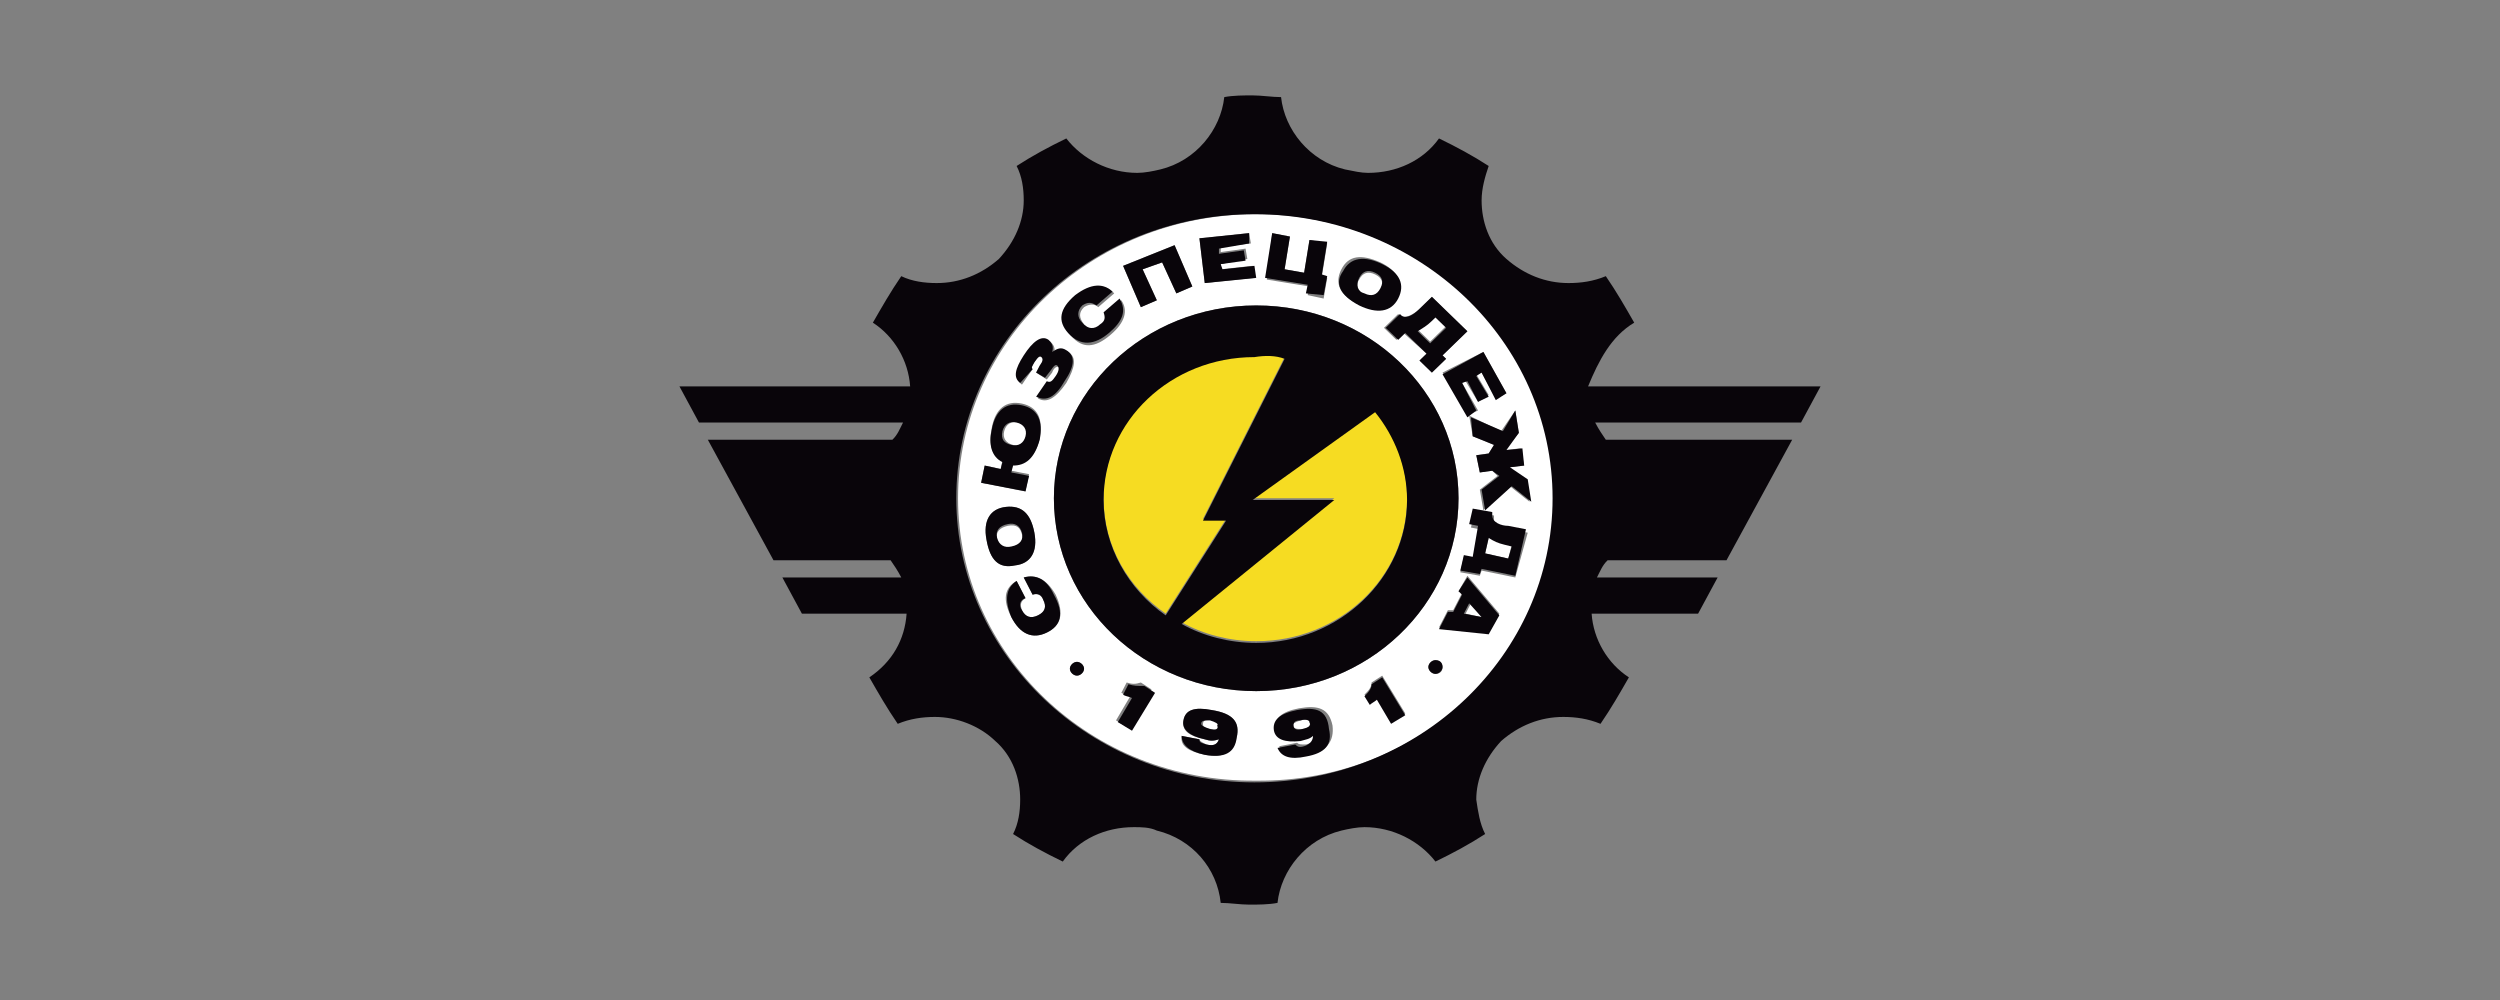
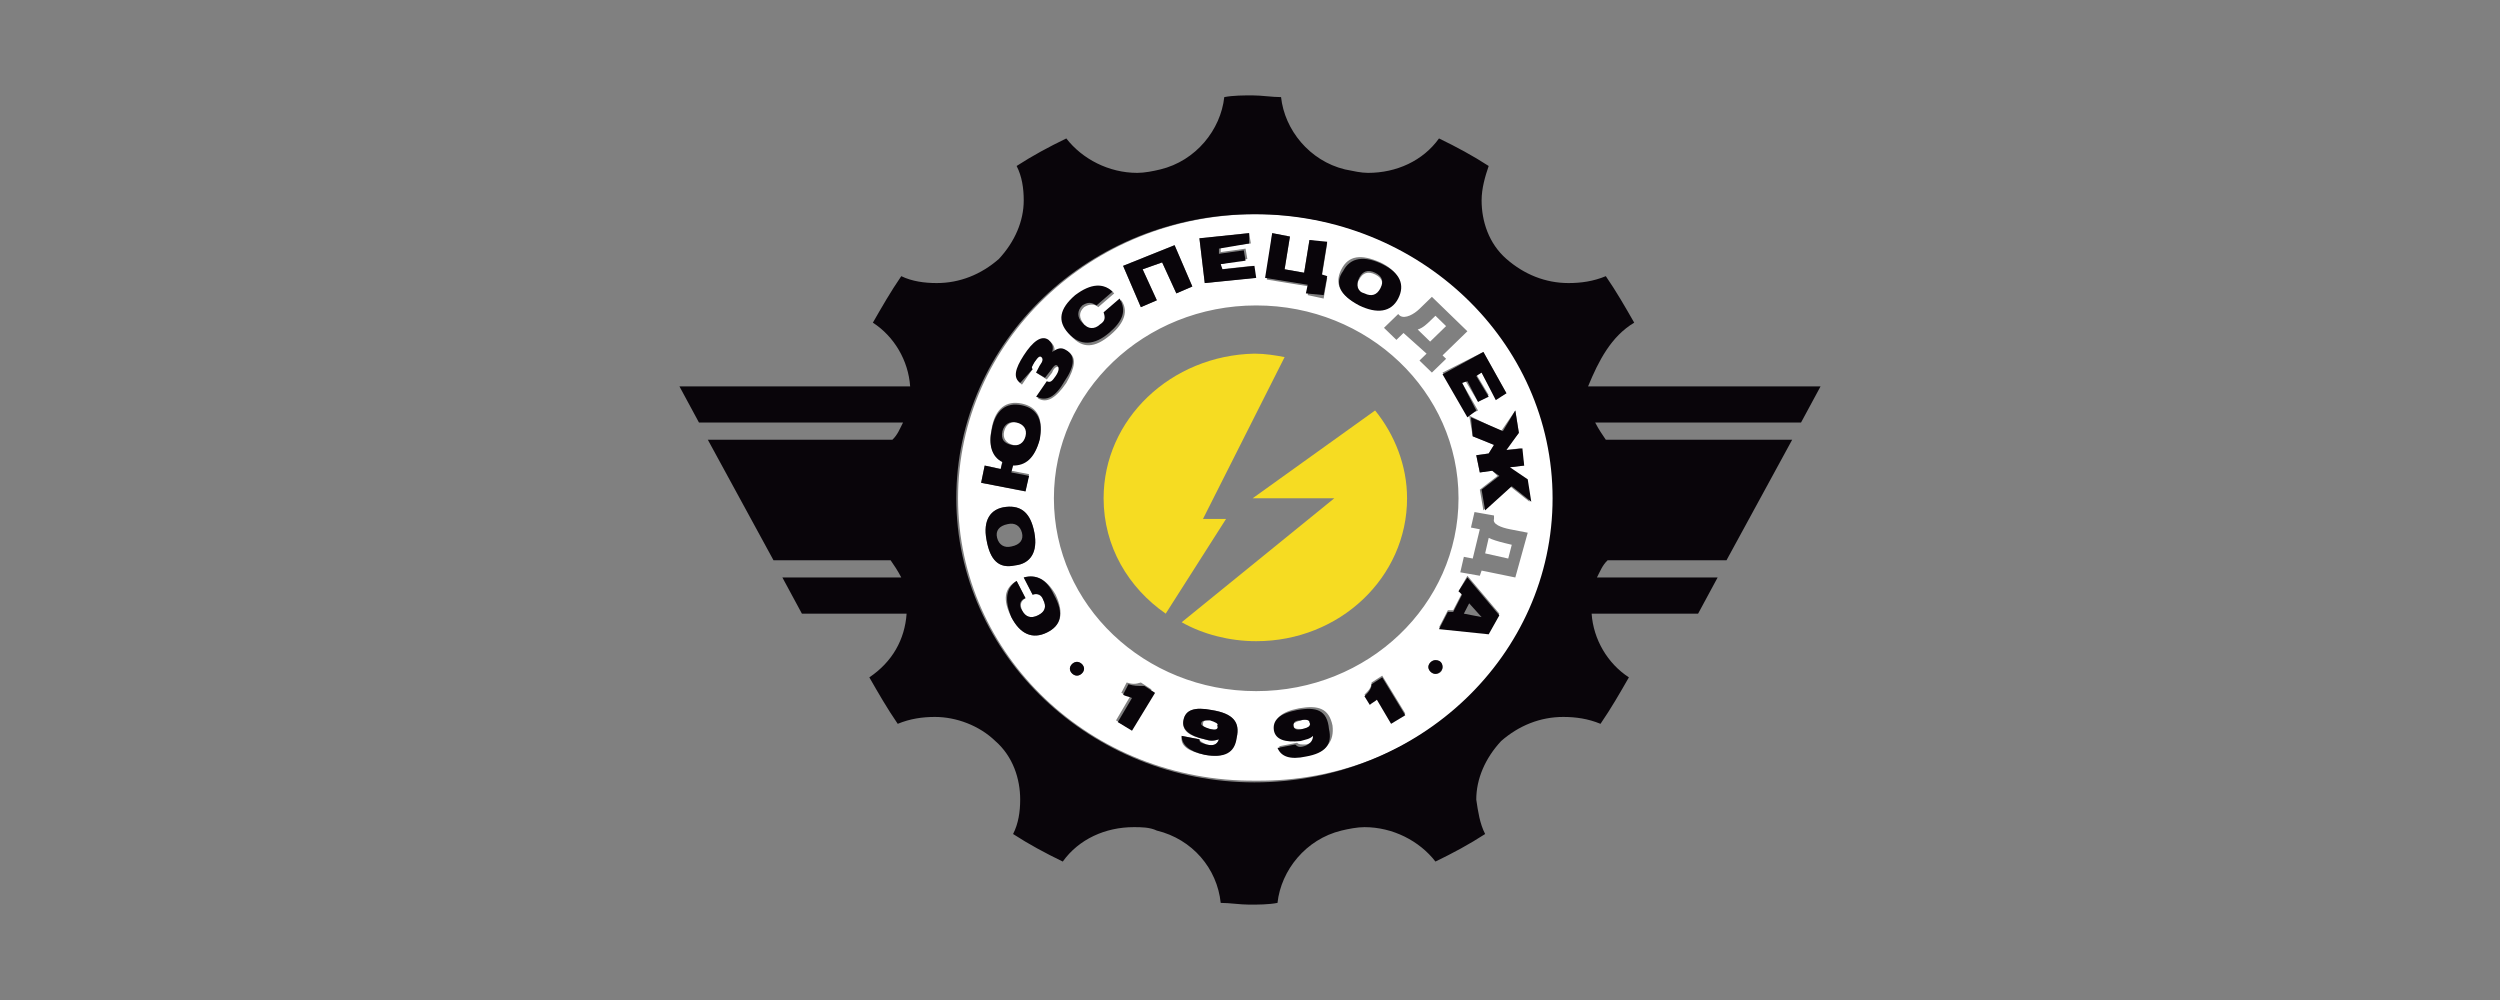
<svg xmlns="http://www.w3.org/2000/svg" width="120" height="48" viewBox="0 0 120 48" fill="none">
  <rect x="0" y="0" width="120" height="48" fill="#808080" stroke="none" />
  <path d="M69.412 15.653L68.901 15.157L68.731 15.322C68.475 15.57 68.305 15.736 68.05 15.818L68.646 16.397L69.412 15.653Z" fill="white" />
  <path d="M58.169 34.579C57.913 34.496 57.743 34.579 57.743 34.744C57.743 34.909 57.828 34.992 58.169 34.992C58.424 35.074 58.594 34.992 58.594 34.827C58.594 34.744 58.424 34.661 58.169 34.579Z" fill="white" />
-   <path d="M71.116 29.62L70.605 28.959L70.35 29.455L71.116 29.62Z" fill="white" />
  <path d="M65.495 14.165C65.835 14.331 66.091 14.248 66.261 13.917C66.432 13.587 66.346 13.339 66.006 13.174C65.665 13.008 65.409 13.091 65.239 13.421C65.069 13.669 65.154 14 65.495 14.165Z" fill="white" />
  <path d="M49.309 20.942C49.395 20.612 49.224 20.364 48.883 20.281C48.543 20.199 48.287 20.364 48.202 20.695C48.117 21.025 48.287 21.273 48.628 21.356C48.968 21.438 49.224 21.356 49.309 20.942Z" fill="white" />
-   <path d="M49.054 25.653C48.969 25.323 48.798 25.157 48.373 25.24C48.032 25.323 47.776 25.488 47.861 25.901C47.947 26.232 48.202 26.397 48.543 26.314C48.969 26.232 49.139 25.984 49.054 25.653Z" fill="white" />
  <path d="M74.609 23.917C74.609 16.397 68.22 10.281 60.298 10.281C52.376 10.281 45.987 16.397 45.987 23.917C45.987 31.438 52.376 37.554 60.298 37.471C68.22 37.554 74.609 31.438 74.609 23.917ZM71.457 30.364L69.072 30.116L69.498 29.289H69.754L70.18 28.463L70.009 28.38L70.435 27.636L71.969 29.455L71.457 30.364ZM72.735 27.719L71.117 27.388L71.031 27.636L70.094 27.471L70.265 26.727L70.691 26.81L71.031 25.405L70.606 25.322L70.776 24.578L71.713 24.744V24.909C71.628 25.157 72.054 25.322 72.48 25.405L73.331 25.57L72.735 27.719ZM72.906 20.777L72.224 21.603L72.991 21.521L73.161 22.347L72.394 22.43L73.246 23.008L73.417 24.083L72.48 23.339L71.202 24.496L71.031 23.504L71.883 22.843L71.628 22.595L71.031 22.678L70.861 21.851L71.457 21.769L71.713 21.355L70.691 20.942L70.52 19.95L72.054 20.694L72.735 19.703L72.906 20.777ZM72.309 18.876L71.798 19.124L71.117 17.884L70.861 17.967L71.457 18.959L70.946 19.289L70.35 18.297L70.18 18.38L70.946 19.703L70.435 19.95L69.243 17.884L71.202 16.893L72.309 18.876ZM68.135 14.826L68.731 14.248L70.435 15.901L69.243 17.058L69.413 17.223L68.731 17.884L68.135 17.306L68.476 16.975L67.368 15.983L67.028 16.314L66.431 15.736L67.113 15.074L67.198 15.157C67.454 15.322 67.88 15.074 68.135 14.826ZM64.387 12.926C64.728 12.264 65.324 12.182 66.261 12.595C67.113 13.008 67.368 13.587 67.028 14.248C66.687 14.909 66.091 15.074 65.154 14.579C64.302 14.165 64.046 13.587 64.387 12.926ZM61.065 11.19L61.917 11.355L61.661 12.926L62.598 13.091L62.854 11.521L63.706 11.686L63.45 13.256L63.706 13.339L63.535 14.331L62.769 14.165L62.854 13.752L60.809 13.421L61.065 11.19ZM59.958 11.19L60.043 11.686L58.595 11.851V12.099L59.787 11.934L59.872 12.43L58.595 12.678V12.926L60.128 12.76L60.213 13.339L57.828 13.587L57.572 11.438L59.958 11.19ZM56.38 11.769L57.232 13.752L56.465 14.083L55.783 12.595L54.846 12.926L55.528 14.413L54.761 14.744L53.909 12.76L56.38 11.769ZM51.695 14.248C52.376 13.669 53.058 13.587 53.483 14.083L52.717 14.744C52.547 14.579 52.291 14.579 52.035 14.744C51.78 14.992 51.78 15.24 52.035 15.57C52.291 15.818 52.547 15.901 52.887 15.653C53.058 15.488 53.143 15.322 53.058 15.074L53.824 14.413C54.165 14.909 53.995 15.488 53.313 16.066C52.547 16.727 51.95 16.727 51.439 16.149C50.843 15.488 51.013 14.909 51.695 14.248ZM49.224 17.14C49.735 16.397 50.076 16.149 50.417 16.397C50.587 16.562 50.672 16.727 50.587 16.975C50.758 16.727 51.013 16.727 51.269 16.893C51.695 17.14 51.609 17.636 51.184 18.38C50.672 19.124 50.246 19.372 49.821 19.124L50.332 18.38C50.502 18.463 50.587 18.297 50.758 18.132C50.928 17.884 50.928 17.719 50.843 17.636C50.758 17.554 50.587 17.636 50.502 17.884L50.246 18.215L49.735 17.884L49.906 17.554C50.076 17.388 50.076 17.223 49.991 17.14C49.906 17.058 49.821 17.14 49.65 17.388C49.565 17.554 49.48 17.636 49.565 17.719L49.054 18.463C48.713 18.215 48.798 17.802 49.224 17.14ZM47.265 22.347L48.032 22.512L48.117 22.099C47.606 21.851 47.435 21.355 47.606 20.529C47.776 19.62 48.287 19.207 49.054 19.372C49.821 19.537 50.076 20.116 49.906 21.025C49.735 21.851 49.309 22.265 48.628 22.265L48.543 22.595L49.395 22.76L49.224 23.587L47.095 23.174L47.265 22.347ZM47.35 25.901C47.18 24.992 47.521 24.413 48.287 24.331C49.054 24.248 49.48 24.661 49.65 25.57C49.821 26.479 49.48 27.058 48.713 27.14C47.947 27.306 47.521 26.893 47.35 25.901ZM50.246 30.364C49.565 30.694 48.969 30.446 48.543 29.62C48.117 28.793 48.202 28.215 48.798 27.884L49.224 28.711C48.969 28.876 48.969 29.041 49.054 29.289C49.224 29.62 49.48 29.703 49.821 29.537C50.161 29.372 50.246 29.124 50.076 28.793C49.991 28.546 49.735 28.463 49.565 28.546L49.139 27.719C49.735 27.554 50.246 27.802 50.672 28.546C51.098 29.455 50.928 30.033 50.246 30.364ZM51.695 32.43C51.524 32.43 51.354 32.264 51.354 32.099C51.354 31.934 51.524 31.769 51.695 31.769C51.865 31.769 52.035 31.934 52.035 32.099C52.035 32.264 51.865 32.43 51.695 32.43ZM54.25 34.992L53.569 34.578L54.25 33.422C54.08 33.422 53.995 33.339 53.824 33.256L54.08 32.76C54.335 32.843 54.506 32.843 54.761 32.76L55.272 33.091L54.25 34.992ZM59.361 35.405C59.191 36.149 58.68 36.397 57.828 36.231C57.061 36.066 56.635 35.818 56.721 35.322L57.572 35.488C57.572 35.57 57.743 35.653 57.913 35.736C58.254 35.818 58.424 35.736 58.509 35.488C58.254 35.57 58.084 35.57 57.828 35.488C57.061 35.322 56.721 35.074 56.806 34.578C56.891 34.083 57.317 33.917 58.169 34.083C59.191 34.248 59.532 34.661 59.361 35.405ZM60.298 33.174C54.932 33.174 50.587 29.041 50.587 23.917C50.587 18.793 54.932 14.661 60.298 14.661C65.665 14.661 70.009 18.793 70.009 23.917C70.009 29.041 65.665 33.174 60.298 33.174ZM62.769 36.231C62.002 36.397 61.491 36.231 61.406 35.818L62.258 35.653C62.343 35.736 62.428 35.736 62.683 35.736C63.024 35.653 63.194 35.488 63.109 35.24C62.939 35.405 62.683 35.405 62.513 35.488C61.746 35.653 61.321 35.488 61.235 34.992C61.15 34.496 61.491 34.165 62.343 34C63.28 33.835 63.791 34 63.961 34.827C64.046 35.57 63.706 36.066 62.769 36.231ZM66.772 34.661L66.091 33.504C66.006 33.587 65.92 33.669 65.75 33.752L65.495 33.339C65.665 33.174 65.835 33.008 65.835 32.76L66.346 32.43L67.454 34.248L66.772 34.661ZM68.902 32.347C68.731 32.347 68.561 32.182 68.561 32.017C68.561 31.851 68.731 31.686 68.902 31.686C69.072 31.686 69.243 31.851 69.243 32.017C69.243 32.182 69.157 32.347 68.902 32.347Z" fill="white" />
  <path d="M62.428 34.579C62.172 34.662 62.002 34.744 62.087 34.827C62.087 34.992 62.258 34.992 62.513 34.992C62.769 34.992 62.939 34.827 62.854 34.662C62.939 34.579 62.769 34.496 62.428 34.579Z" fill="white" />
  <path d="M71.458 25.819L71.287 26.562L72.395 26.81L72.565 26.149L72.224 26.067C71.884 25.984 71.628 25.901 71.458 25.819Z" fill="white" />
  <path d="M66.005 19.702L60.128 23.917H64.046L56.72 29.868C57.742 30.446 59.02 30.777 60.298 30.777C64.302 30.777 67.539 27.719 67.539 23.917C67.539 22.347 66.942 20.859 66.005 19.702Z" fill="#F6DC22" />
  <path d="M52.973 23.918C52.973 26.232 54.165 28.215 55.954 29.455L58.85 24.909H57.743L61.661 17.141C61.236 17.058 60.724 16.975 60.213 16.975C56.21 17.058 52.973 20.116 52.973 23.918Z" fill="#F6DC22" />
  <path d="M78.442 15.488C78.016 14.744 77.591 14 77.079 13.256C76.483 13.504 75.887 13.587 75.291 13.587C74.183 13.587 73.161 13.174 72.309 12.43C71.457 11.686 71.117 10.612 71.117 9.62C71.117 9.041 71.287 8.463 71.457 7.967C70.691 7.471 69.924 7.058 69.072 6.645C68.305 7.719 67.028 8.298 65.665 8.298C65.324 8.298 64.983 8.215 64.557 8.132C62.854 7.719 61.661 6.232 61.491 4.661C61.065 4.661 60.554 4.579 60.128 4.579C59.702 4.579 59.191 4.579 58.765 4.661C58.594 6.232 57.402 7.719 55.698 8.132C55.358 8.215 54.931 8.298 54.591 8.298C53.228 8.298 51.95 7.636 51.183 6.645C50.332 7.058 49.565 7.471 48.798 7.967C49.054 8.463 49.139 9.041 49.139 9.62C49.139 10.612 48.713 11.603 47.946 12.43C47.095 13.174 46.072 13.587 44.965 13.587C44.369 13.587 43.772 13.504 43.261 13.256C42.75 14 42.324 14.744 41.898 15.488C42.921 16.149 43.602 17.306 43.687 18.546H32.613L33.55 20.281H43.346C43.176 20.612 43.091 20.86 42.835 21.108H33.976L37.128 26.893H42.75C42.921 27.141 43.091 27.389 43.261 27.719H37.554L38.491 29.455H43.517C43.432 30.694 42.835 31.769 41.728 32.513C42.154 33.256 42.58 34 43.091 34.744C43.687 34.496 44.283 34.413 44.88 34.413C45.902 34.413 47.009 34.827 47.776 35.57C48.628 36.314 48.969 37.389 48.969 38.38C48.969 38.959 48.883 39.537 48.628 40.033C49.395 40.529 50.161 40.942 51.013 41.355C51.78 40.281 53.057 39.703 54.42 39.703C54.761 39.703 55.187 39.703 55.528 39.868C57.231 40.281 58.424 41.686 58.594 43.339C59.02 43.339 59.532 43.422 59.957 43.422C60.383 43.422 60.894 43.422 61.32 43.339C61.491 41.769 62.683 40.281 64.387 39.868C64.728 39.785 65.154 39.703 65.494 39.703C66.857 39.703 68.135 40.364 68.902 41.355C69.754 40.942 70.52 40.529 71.287 40.033C71.031 39.537 70.946 38.959 70.861 38.38C70.861 37.389 71.287 36.397 72.054 35.57C72.905 34.827 73.928 34.413 75.035 34.413C75.631 34.413 76.228 34.496 76.824 34.744C77.335 34 77.761 33.256 78.187 32.513C77.165 31.851 76.483 30.694 76.398 29.455H81.509L82.446 27.719H76.653C76.824 27.389 76.909 27.141 77.165 26.893H82.872L86.024 21.108H77.079C76.909 20.86 76.739 20.612 76.568 20.281H86.45L87.387 18.546H76.228C76.739 17.306 77.335 16.149 78.442 15.488ZM45.902 23.918C45.902 16.397 52.291 10.281 60.213 10.281C68.135 10.281 74.524 16.397 74.524 23.918C74.524 31.438 68.135 37.554 60.213 37.554C52.376 37.554 45.902 31.438 45.902 23.918Z" fill="#09050A" />
-   <path d="M70.009 23.918C70.009 18.794 65.665 14.662 60.298 14.662C54.931 14.662 50.587 18.794 50.587 23.918C50.587 29.042 54.931 33.174 60.298 33.174C65.665 33.174 70.009 29.042 70.009 23.918ZM60.298 30.86C59.02 30.86 57.742 30.529 56.72 29.951L64.046 24H60.127L66.005 19.786C66.942 20.943 67.539 22.43 67.539 24C67.539 27.72 64.302 30.86 60.298 30.86ZM61.661 17.224L57.742 24.992H58.85L55.953 29.538C54.165 28.298 52.972 26.232 52.972 24C52.972 20.199 56.209 17.141 60.213 17.141C60.724 17.058 61.235 17.058 61.661 17.224Z" fill="#09050A" />
  <path d="M51.694 31.769C51.524 31.769 51.354 31.934 51.354 32.099C51.354 32.265 51.524 32.43 51.694 32.43C51.865 32.43 52.035 32.265 52.035 32.099C52.035 31.934 51.865 31.769 51.694 31.769Z" fill="#09050A" />
  <path d="M68.902 31.686C68.732 31.686 68.561 31.851 68.561 32.017C68.561 32.182 68.732 32.347 68.902 32.347C69.072 32.347 69.243 32.182 69.243 32.017C69.243 31.851 69.158 31.686 68.902 31.686Z" fill="#09050A" />
  <path d="M54.165 32.843L53.91 33.339C53.995 33.422 54.165 33.422 54.336 33.504L53.654 34.661L54.336 35.075L55.443 33.257L54.932 32.926C54.591 32.926 54.421 32.926 54.165 32.843Z" fill="#09050A" />
  <path d="M58.168 34.083C57.316 33.917 56.891 34.083 56.805 34.579C56.72 34.992 57.061 35.322 57.828 35.488C58.083 35.57 58.254 35.57 58.509 35.488C58.424 35.736 58.254 35.818 57.913 35.736C57.657 35.653 57.572 35.653 57.572 35.488L56.72 35.322C56.72 35.736 57.061 36.066 57.828 36.231C58.765 36.397 59.276 36.149 59.361 35.405C59.531 34.661 59.191 34.248 58.168 34.083ZM58.083 34.992C57.828 34.909 57.657 34.827 57.657 34.744C57.657 34.579 57.828 34.579 58.083 34.579C58.339 34.661 58.509 34.744 58.424 34.827C58.509 34.992 58.339 35.075 58.083 34.992Z" fill="#09050A" />
  <path d="M62.258 34.083C61.406 34.248 61.065 34.579 61.15 35.075C61.235 35.488 61.661 35.653 62.428 35.57C62.684 35.488 62.854 35.488 63.024 35.322C63.024 35.57 62.854 35.736 62.598 35.818C62.343 35.901 62.258 35.818 62.172 35.736L61.321 35.901C61.491 36.314 61.917 36.48 62.684 36.314C63.62 36.149 63.961 35.736 63.791 34.992C63.706 34.083 63.195 33.917 62.258 34.083ZM62.513 34.992C62.258 35.075 62.087 34.992 62.087 34.827C62.087 34.661 62.172 34.579 62.428 34.579C62.684 34.496 62.854 34.579 62.854 34.661C62.939 34.827 62.854 34.909 62.513 34.992Z" fill="#09050A" />
  <path d="M65.835 32.843C65.835 33.008 65.75 33.174 65.494 33.422L65.75 33.835C65.835 33.752 66.005 33.669 66.09 33.587L66.772 34.744L67.453 34.331L66.346 32.513L65.835 32.843Z" fill="#09050A" />
  <path d="M49.139 27.719L49.565 28.546C49.82 28.463 49.991 28.546 50.076 28.794C50.246 29.124 50.161 29.372 49.82 29.538C49.48 29.703 49.224 29.62 49.054 29.29C48.883 29.042 48.968 28.794 49.224 28.711L48.798 27.885C48.287 28.215 48.202 28.794 48.543 29.62C48.968 30.447 49.565 30.695 50.246 30.364C50.928 30.033 51.098 29.455 50.587 28.546C50.246 27.802 49.735 27.554 49.139 27.719Z" fill="#09050A" />
  <path d="M48.714 27.141C49.48 27.058 49.821 26.48 49.651 25.571C49.48 24.662 49.054 24.248 48.288 24.331C47.521 24.413 47.18 24.992 47.351 25.901C47.521 26.893 47.947 27.306 48.714 27.141ZM47.862 25.819C47.776 25.488 47.947 25.24 48.373 25.157C48.714 25.075 48.969 25.24 49.054 25.571C49.139 25.901 48.969 26.149 48.543 26.232C48.203 26.314 47.947 26.149 47.862 25.819Z" fill="#09050A" />
  <path d="M49.395 22.843L48.543 22.678L48.628 22.347C49.224 22.347 49.65 22.017 49.906 21.108C50.076 20.199 49.82 19.62 49.054 19.455C48.287 19.29 47.776 19.703 47.606 20.612C47.435 21.356 47.606 21.934 48.117 22.182L48.032 22.513L47.265 22.347L47.094 23.174L49.224 23.587L49.395 22.843ZM48.117 20.695C48.202 20.364 48.457 20.199 48.798 20.281C49.139 20.364 49.309 20.612 49.224 20.942C49.139 21.273 48.883 21.438 48.543 21.356C48.202 21.273 48.032 21.108 48.117 20.695Z" fill="#09050A" />
  <path d="M49.565 17.719C49.48 17.637 49.565 17.554 49.65 17.389C49.82 17.141 49.906 17.058 49.991 17.141C50.076 17.223 50.076 17.306 49.906 17.554L49.735 17.884L50.161 18.132L50.417 17.802C50.587 17.554 50.672 17.471 50.757 17.554C50.843 17.637 50.843 17.802 50.672 18.05C50.502 18.298 50.417 18.38 50.246 18.298L49.735 19.041C50.246 19.29 50.672 19.041 51.098 18.298C51.609 17.554 51.609 17.058 51.183 16.81C50.928 16.645 50.757 16.727 50.502 16.893C50.587 16.645 50.502 16.48 50.331 16.314C49.991 16.066 49.565 16.397 49.139 17.058C48.713 17.719 48.628 18.132 48.969 18.38L49.565 17.719Z" fill="#09050A" />
  <path d="M53.228 15.984C53.909 15.405 54.08 14.909 53.739 14.331L52.972 14.992C53.057 15.24 53.057 15.405 52.802 15.57C52.546 15.818 52.206 15.818 51.95 15.488C51.694 15.24 51.694 14.909 51.95 14.661C52.206 14.496 52.376 14.496 52.631 14.661L53.398 14C52.972 13.587 52.376 13.587 51.609 14.165C50.843 14.826 50.757 15.405 51.268 15.984C51.865 16.645 52.546 16.562 53.228 15.984Z" fill="#09050A" />
  <path d="M55.528 14.414L54.846 12.926L55.783 12.595L56.465 14.083L57.232 13.752L56.38 11.769L53.909 12.761L54.761 14.744L55.528 14.414Z" fill="#09050A" />
  <path d="M60.298 13.339L60.213 12.76L58.679 12.926L58.594 12.678L59.787 12.512L59.702 12.017L58.509 12.182V11.934L59.957 11.686V11.19L57.572 11.438L57.828 13.587L60.298 13.339Z" fill="#09050A" />
  <path d="M62.683 14.083L63.535 14.165L63.706 13.256L63.45 13.174L63.706 11.603L62.854 11.521L62.598 13.091L61.661 12.926L61.917 11.355L61.065 11.19L60.724 13.339L62.769 13.669L62.683 14.083Z" fill="#09050A" />
  <path d="M65.239 14.661C66.091 15.074 66.773 14.992 67.113 14.331C67.454 13.669 67.198 13.091 66.347 12.678C65.495 12.264 64.813 12.347 64.473 13.008C64.047 13.587 64.302 14.165 65.239 14.661ZM65.239 13.339C65.41 13.008 65.665 12.926 66.006 13.091C66.347 13.256 66.432 13.504 66.261 13.835C66.091 14.165 65.835 14.248 65.495 14.083C65.154 14 65.069 13.669 65.239 13.339Z" fill="#09050A" />
-   <path d="M66.516 15.736L67.113 16.314L67.453 15.984L68.476 16.976L68.135 17.306L68.731 17.885L69.413 17.224L69.242 17.058L70.435 15.901L68.731 14.248L68.135 14.827C67.879 15.075 67.539 15.323 67.283 15.157L67.198 15.075L66.516 15.736ZM68.731 15.405L68.901 15.24L69.413 15.736L68.646 16.48L68.05 15.901C68.305 15.736 68.476 15.653 68.731 15.405Z" fill="#09050A" />
  <path d="M70.435 20.033L70.861 19.703L70.18 18.38L70.435 18.297L70.946 19.289L71.457 19.041L70.861 18.05L71.117 17.884L71.798 19.207L72.309 18.876L71.202 16.893L69.242 17.967L70.435 20.033Z" fill="#09050A" />
  <path d="M70.605 20.033L70.69 20.942L71.712 21.355L71.457 21.768L70.861 21.851L71.031 22.678L71.627 22.595L71.968 22.843L71.116 23.504L71.287 24.496L72.564 23.339L73.501 24.083L73.331 23.008L72.479 22.43L73.16 22.347L73.075 21.521L72.309 21.603L72.905 20.777L72.735 19.702L72.138 20.694L70.605 20.033Z" fill="#09050A" />
-   <path d="M71.628 24.744V24.579L70.691 24.413L70.52 25.157L70.946 25.24L70.691 26.727L70.265 26.645L70.094 27.389L71.031 27.554L71.116 27.306L72.735 27.637L73.246 25.405L72.394 25.24C72.053 25.24 71.628 25.075 71.628 24.744ZM72.394 26.81L71.287 26.562L71.457 25.818C71.713 25.984 71.883 26.066 72.224 26.149L72.565 26.232L72.394 26.81Z" fill="#09050A" />
  <path d="M70.009 28.38L70.179 28.546L69.754 29.372H69.498L69.072 30.199L71.457 30.447L71.968 29.537L70.435 27.719L70.009 28.38ZM71.116 29.62L70.265 29.455L70.52 28.959L71.116 29.62Z" fill="#09050A" />
</svg>